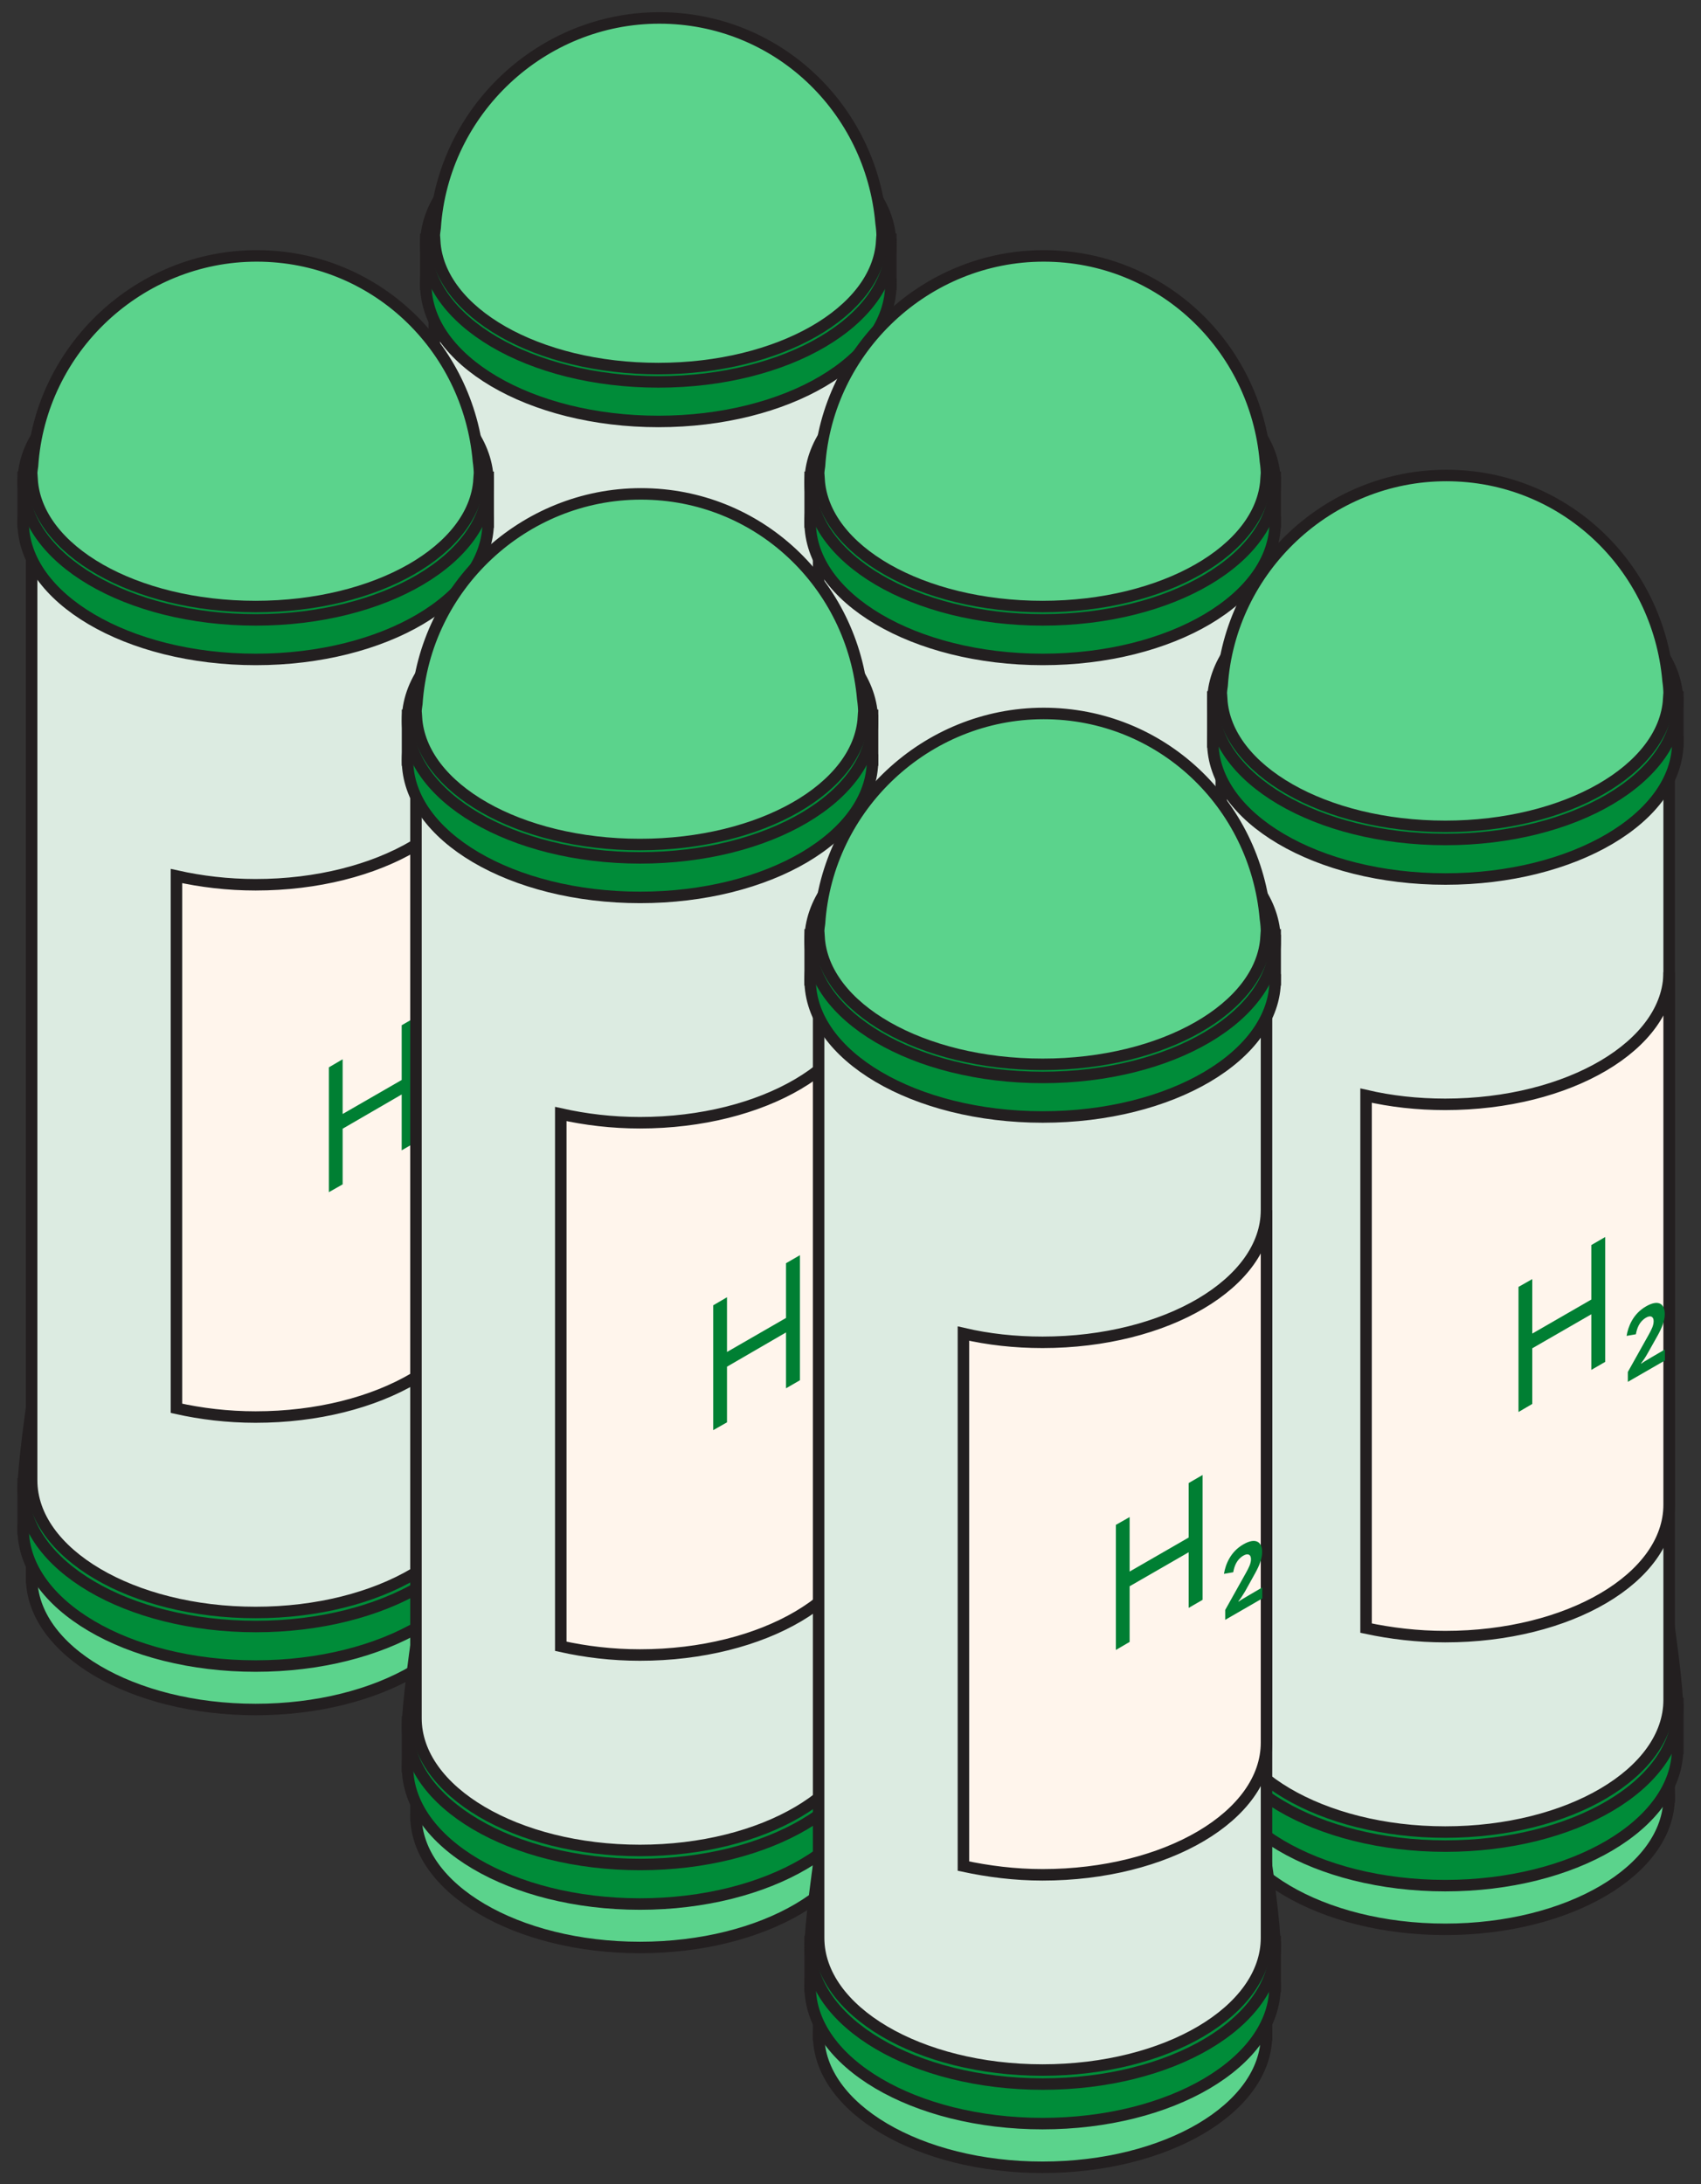
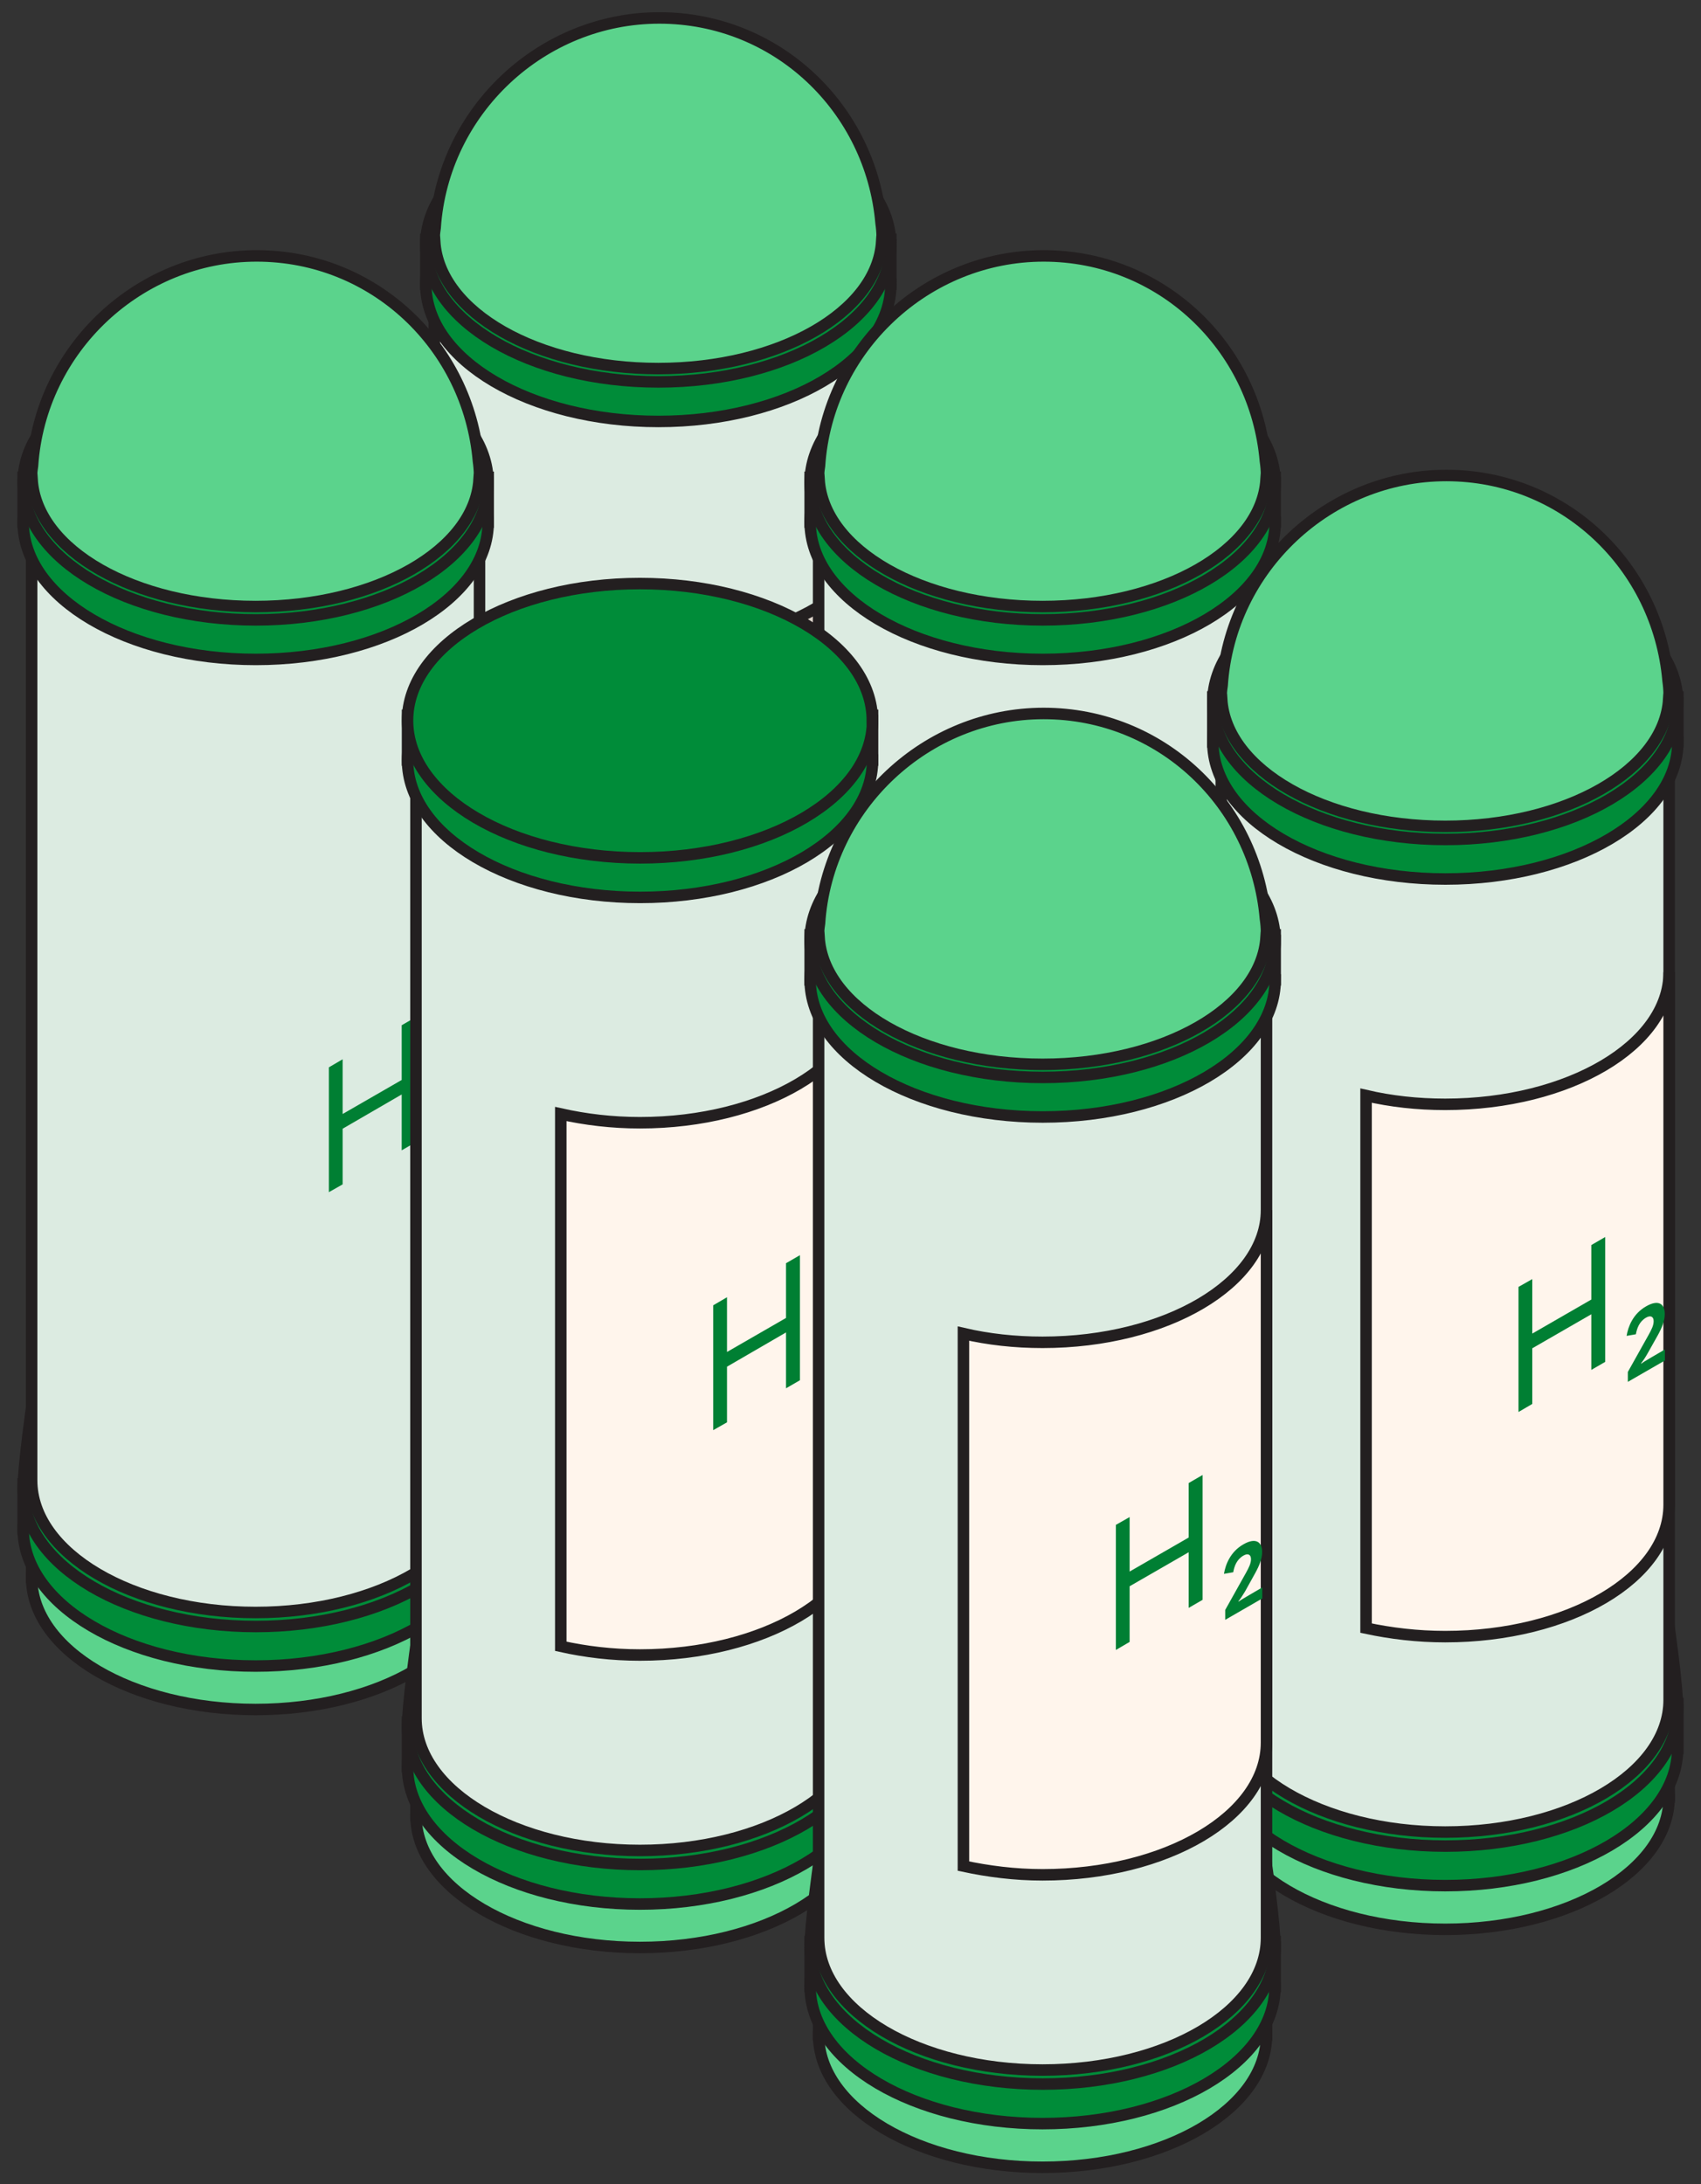
<svg xmlns="http://www.w3.org/2000/svg" width="74px" height="95px" viewBox="0 0 74 95" version="1.1">
  <rect x="0" y="0" width="74" height="95" fill="#333333" stroke="none" />
  <title>Group</title>
  <g id="Page-1" stroke="none" stroke-width="1" fill="none" fill-rule="evenodd">
    <g id="Group" transform="translate(1, 0)" fill-rule="nonzero">
      <g transform="translate(-85, -1471)" id="Path" stroke="#231F20" stroke-width="0.5">
        <path d="M103.93,1526.68 C103.27,1527.45 102.893,1528.33 102.893,1529.26 C102.893,1532.43 107.259,1535 112.635,1535 C118.011,1535 122.377,1532.44 122.377,1529.26 C122.377,1528.33 122,1527.45 121.34,1526.68 L103.93,1526.68 Z" fill="#40D3F4" />
        <polygon fill="#40D3F4" points="122.377 1526.68 102.893 1526.68 102.893 1529.26 122.377 1529.26" />
        <polygon fill="#1AABD8" points="122.755 1525.19 102.525 1525.19 102.525 1527.14 122.755 1527.14" />
        <path d="M112.635,1533.11 C118.219,1533.11 122.745,1530.44 122.745,1527.14 C122.745,1523.85 118.219,1521.17 112.635,1521.17 C107.051,1521.17 102.525,1523.85 102.525,1527.14 C102.525,1530.44 107.051,1533.11 112.635,1533.11 Z" fill="#1AABD8" />
        <path d="M122.755,1525.42 C122.755,1528.72 118.228,1531.39 112.645,1531.39 C107.061,1531.39 102.525,1528.72 102.525,1525.42 C102.525,1522.13 107.052,1493.57 112.635,1493.57 C118.218,1493.57 122.745,1522.13 122.745,1525.42 L122.755,1525.42 Z" fill="#2BBCE7" />
        <path d="M102.893,1481.29 L102.893,1525.03 C102.893,1528.2 107.259,1530.77 112.635,1530.77 C118.011,1530.77 122.377,1528.21 122.377,1525.03 L122.377,1481.29 L102.893,1481.29 Z" fill="#DCEBE1" />
        <path d="M112.635,1499.12 C111.418,1499.12 110.268,1498.99 109.193,1498.75 L109.193,1521.9 C110.268,1522.14 111.418,1522.28 112.635,1522.28 C118.02,1522.28 122.377,1519.71 122.377,1516.53 L122.377,1493.38 C122.377,1496.55 118.011,1499.12 112.635,1499.12 Z" fill="#E0D7CE" />
        <polygon fill="#1AABD8" points="122.755 1481.41 102.525 1481.41 102.525 1483.36 122.755 1483.36" />
        <path d="M122.755,1483.36 C122.755,1486.66 118.228,1489.33 112.645,1489.33 C107.061,1489.33 102.525,1486.66 102.525,1483.36 C102.525,1480.07 107.052,1477.4 112.635,1477.4 C118.218,1477.4 122.745,1480.07 122.745,1483.36 L122.755,1483.36 Z" fill="#008C39" />
        <path d="M122.755,1481.64 C122.755,1484.94 118.228,1487.61 112.645,1487.61 C107.061,1487.61 102.525,1484.94 102.525,1481.64 C102.525,1478.35 107.052,1475.68 112.635,1475.68 C118.218,1475.68 122.745,1478.35 122.745,1481.64 L122.755,1481.64 Z" fill="#008C39" />
        <path d="M122.368,1481.43 C122.368,1481.43 122.377,1481.34 122.377,1481.29 C122.377,1481.1 122.358,1480.9 122.33,1480.7 C121.896,1475.71 117.794,1471.78 112.682,1471.78 C107.57,1471.78 103.27,1475.81 102.93,1480.91 C102.911,1481.04 102.893,1481.16 102.893,1481.29 C102.893,1481.32 102.893,1481.35 102.893,1481.37 C102.893,1481.42 102.893,1481.45 102.893,1481.5 L102.911,1481.5 C103.1,1484.58 107.372,1487.03 112.635,1487.03 C117.898,1487.03 122.17,1484.57 122.358,1481.5 L122.368,1481.5 C122.368,1481.5 122.368,1481.44 122.368,1481.43 Z" fill="#5BD38C" />
      </g>
      <g transform="translate(-85, -1471)" id="Path">
        <path d="M86.413,1537.03 C85.753,1537.8 85.376,1538.68 85.376,1539.61 C85.376,1542.78 89.743,1545.35 95.118,1545.35 C100.494,1545.35 104.861,1542.79 104.861,1539.61 C104.861,1538.68 104.483,1537.8 103.823,1537.03 L86.413,1537.03 Z" stroke="#231F20" stroke-width="0.5" fill="#5BD38C" />
        <polygon stroke="#231F20" stroke-width="0.5" fill="#40D3F4" points="104.861 1537.03 85.376 1537.03 85.376 1539.61 104.861 1539.61" />
        <polygon stroke="#231F20" stroke-width="0.5" fill="#1AABD8" points="105.238 1535.54 85.008 1535.54 85.008 1537.49 105.238 1537.49" />
        <path d="M95.118,1543.46 C100.702,1543.46 105.229,1540.79 105.229,1537.49 C105.229,1534.2 100.702,1531.53 95.118,1531.53 C89.535,1531.53 85.008,1534.2 85.008,1537.49 C85.008,1540.79 89.535,1543.46 95.118,1543.46 Z" stroke="#231F20" stroke-width="0.5" fill="#008C39" />
        <path d="M105.238,1535.77 C105.238,1539.07 100.711,1541.74 95.128,1541.74 C89.545,1541.74 85.008,1539.07 85.008,1535.77 C85.008,1532.48 89.535,1503.92 95.118,1503.92 C100.702,1503.92 105.229,1532.48 105.229,1535.77 L105.238,1535.77 Z" stroke="#231F20" stroke-width="0.5" fill="#008C39" />
        <path d="M85.376,1491.64 L85.376,1535.38 C85.376,1538.55 89.743,1541.13 95.118,1541.13 C100.494,1541.13 104.861,1538.56 104.861,1535.38 L104.861,1491.64 L85.376,1491.64 Z" stroke="#231F20" stroke-width="0.5" fill="#DCEBE1" />
-         <path d="M95.118,1509.48 C93.902,1509.48 92.751,1509.34 91.676,1509.1 L91.676,1532.25 C92.751,1532.49 93.902,1532.63 95.118,1532.63 C100.504,1532.63 104.861,1530.06 104.861,1526.88 L104.861,1503.73 C104.861,1506.9 100.494,1509.48 95.118,1509.48 Z" stroke="#231F20" stroke-width="0.5" fill="#FFF5EC" />
        <path d="M104.677,1520.61 L103.064,1521.54 L103.064,1521.12 L103.965,1519.5 C104.099,1519.26 104.187,1519.09 104.187,1518.9 C104.187,1518.71 104.052,1518.64 103.85,1518.75 C103.561,1518.92 103.46,1519.22 103.413,1519.47 L103.01,1519.55 C103.077,1519.14 103.292,1518.59 103.85,1518.26 C104.382,1517.96 104.671,1518.14 104.671,1518.6 C104.671,1518.89 104.55,1519.18 104.368,1519.51 L103.924,1520.31 C103.824,1520.48 103.723,1520.64 103.642,1520.74 L103.649,1520.76 C103.736,1520.68 103.824,1520.63 104.113,1520.47 L104.677,1520.14 L104.677,1520.61 Z" fill="#007F33" />
        <polygon fill="#007F33" points="101.475 1521.03 101.475 1518.6 98.906 1520.09 98.906 1522.51 98.308 1522.85 98.308 1517.42 98.906 1517.07 98.906 1519.45 101.475 1517.97 101.475 1515.59 102.08 1515.24 102.08 1520.68" />
        <polygon stroke="#231F20" stroke-width="0.5" fill="#1AABD8" points="105.238 1491.76 85.008 1491.76 85.008 1493.71 105.238 1493.71" />
        <path d="M105.238,1493.71 C105.238,1497.01 100.711,1499.68 95.128,1499.68 C89.545,1499.68 85.008,1497.01 85.008,1493.71 C85.008,1490.42 89.535,1487.75 95.118,1487.75 C100.702,1487.75 105.229,1490.42 105.229,1493.71 L105.238,1493.71 Z" stroke="#231F20" stroke-width="0.5" fill="#008C39" />
        <path d="M105.238,1491.99 C105.238,1495.29 100.711,1497.96 95.128,1497.96 C89.545,1497.96 85.008,1495.29 85.008,1491.99 C85.008,1488.7 89.535,1486.03 95.118,1486.03 C100.702,1486.03 105.229,1488.7 105.229,1491.99 L105.238,1491.99 Z" stroke="#231F20" stroke-width="0.5" fill="#008C39" />
        <path d="M104.851,1491.78 C104.851,1491.78 104.861,1491.69 104.861,1491.64 C104.861,1491.45 104.842,1491.25 104.814,1491.05 C104.38,1486.06 100.277,1482.13 95.165,1482.13 C90.054,1482.13 85.753,1486.16 85.414,1491.26 C85.395,1491.39 85.376,1491.51 85.376,1491.64 C85.376,1491.67 85.376,1491.7 85.376,1491.72 C85.376,1491.77 85.376,1491.8 85.376,1491.85 L85.395,1491.85 C85.584,1494.93 89.856,1497.38 95.118,1497.38 C100.381,1497.38 104.653,1494.92 104.842,1491.85 L104.851,1491.85 C104.851,1491.85 104.851,1491.8 104.851,1491.78 Z" stroke="#231F20" stroke-width="0.5" fill="#5BD38C" />
      </g>
      <g transform="translate(-85, -1471)" id="Path" stroke="#231F20" stroke-width="0.5">
        <path d="M120.65,1537.03 C119.99,1537.8 119.613,1538.68 119.613,1539.61 C119.613,1542.78 123.979,1545.35 129.355,1545.35 C134.731,1545.35 139.098,1542.79 139.098,1539.61 C139.098,1538.68 138.72,1537.8 138.06,1537.03 L120.65,1537.03 Z" fill="#40D3F4" />
        <polygon fill="#40D3F4" points="139.098 1537.03 119.613 1537.03 119.613 1539.61 139.098 1539.61" />
        <polygon fill="#1AABD8" points="139.475 1535.54 119.245 1535.54 119.245 1537.49 139.475 1537.49" />
        <path d="M129.355,1543.46 C134.939,1543.46 139.466,1540.79 139.466,1537.49 C139.466,1534.2 134.939,1531.53 129.355,1531.53 C123.772,1531.53 119.245,1534.2 119.245,1537.49 C119.245,1540.79 123.772,1543.46 129.355,1543.46 Z" fill="#1AABD8" />
        <path d="M139.475,1535.77 C139.475,1539.07 134.948,1541.74 129.365,1541.74 C123.781,1541.74 119.245,1539.07 119.245,1535.77 C119.245,1532.48 123.772,1503.92 129.355,1503.92 C134.939,1503.92 139.466,1532.48 139.466,1535.77 L139.475,1535.77 Z" fill="#2BBCE7" />
        <path d="M119.613,1491.64 L119.613,1535.38 C119.613,1538.55 123.979,1541.13 129.355,1541.13 C134.731,1541.13 139.098,1538.56 139.098,1535.38 L139.098,1491.64 L119.613,1491.64 Z" fill="#DCEBE1" />
        <path d="M129.355,1509.48 C128.139,1509.48 126.988,1509.34 125.913,1509.1 L125.913,1532.25 C126.988,1532.49 128.139,1532.63 129.355,1532.63 C134.74,1532.63 139.098,1530.06 139.098,1526.88 L139.098,1503.73 C139.098,1506.9 134.731,1509.48 129.355,1509.48 Z" fill="#E0D7CE" />
        <polygon fill="#1AABD8" points="139.475 1491.76 119.245 1491.76 119.245 1493.71 139.475 1493.71" />
        <path d="M139.475,1493.71 C139.475,1497.01 134.948,1499.68 129.365,1499.68 C123.781,1499.68 119.245,1497.01 119.245,1493.71 C119.245,1490.42 123.772,1487.75 129.355,1487.75 C134.939,1487.75 139.466,1490.42 139.466,1493.71 L139.475,1493.71 Z" fill="#008C39" />
        <path d="M139.475,1491.99 C139.475,1495.29 134.948,1497.96 129.365,1497.96 C123.781,1497.96 119.245,1495.29 119.245,1491.99 C119.245,1488.7 123.772,1486.03 129.355,1486.03 C134.939,1486.03 139.466,1488.7 139.466,1491.99 L139.475,1491.99 Z" fill="#008C39" />
        <path d="M139.088,1491.78 C139.088,1491.78 139.098,1491.69 139.098,1491.64 C139.098,1491.45 139.079,1491.25 139.05,1491.05 C138.617,1486.06 134.514,1482.13 129.402,1482.13 C124.291,1482.13 119.99,1486.16 119.651,1491.26 C119.632,1491.39 119.613,1491.51 119.613,1491.64 C119.613,1491.67 119.613,1491.7 119.613,1491.72 C119.613,1491.77 119.613,1491.8 119.613,1491.85 L119.632,1491.85 C119.82,1494.93 124.093,1497.38 129.355,1497.38 C134.618,1497.38 138.89,1494.92 139.079,1491.85 L139.088,1491.85 C139.088,1491.85 139.088,1491.8 139.088,1491.78 Z" fill="#5BD38C" />
      </g>
      <g transform="translate(-85, -1471)" id="Path">
        <path d="M103.134,1547.38 C102.474,1548.15 102.096,1549.03 102.096,1549.96 C102.096,1553.13 106.463,1555.7 111.839,1555.7 C117.215,1555.7 121.581,1553.14 121.581,1549.96 C121.581,1549.03 121.204,1548.15 120.544,1547.38 L103.134,1547.38 Z" stroke="#231F20" stroke-width="0.5" fill="#5BD38C" />
        <polygon stroke="#231F20" stroke-width="0.5" fill="#40D3F4" points="121.581 1547.38 102.096 1547.38 102.096 1549.96 121.581 1549.96" />
        <polygon stroke="#231F20" stroke-width="0.5" fill="#1AABD8" points="121.959 1545.89 101.729 1545.89 101.729 1547.84 121.959 1547.84" />
        <path d="M111.839,1553.81 C117.423,1553.81 121.949,1551.14 121.949,1547.84 C121.949,1544.55 117.423,1541.88 111.839,1541.88 C106.255,1541.88 101.729,1544.55 101.729,1547.84 C101.729,1551.14 106.255,1553.81 111.839,1553.81 Z" stroke="#231F20" stroke-width="0.5" fill="#008C39" />
        <path d="M121.959,1546.12 C121.959,1549.42 117.432,1552.09 111.848,1552.09 C106.265,1552.09 101.729,1549.42 101.729,1546.12 C101.729,1542.83 106.256,1514.28 111.839,1514.28 C117.422,1514.28 121.949,1542.83 121.949,1546.12 L121.959,1546.12 Z" stroke="#231F20" stroke-width="0.5" fill="#008C39" />
        <path d="M102.096,1502 L102.096,1545.73 C102.096,1548.9 106.463,1551.48 111.839,1551.48 C117.215,1551.48 121.581,1548.91 121.581,1545.73 L121.581,1502 L102.096,1502 Z" stroke="#231F20" stroke-width="0.5" fill="#DCEBE1" />
        <path d="M111.839,1519.83 C110.622,1519.83 109.472,1519.69 108.396,1519.45 L108.396,1542.6 C109.472,1542.84 110.622,1542.98 111.839,1542.98 C117.224,1542.98 121.581,1540.41 121.581,1537.23 L121.581,1514.08 C121.581,1517.25 117.215,1519.83 111.839,1519.83 Z" stroke="#231F20" stroke-width="0.5" fill="#FFF5EC" />
        <path d="M121.398,1530.96 L119.784,1531.9 L119.784,1531.47 L120.685,1529.85 C120.82,1529.61 120.907,1529.44 120.907,1529.25 C120.907,1529.06 120.773,1528.99 120.571,1529.1 C120.282,1529.27 120.181,1529.57 120.134,1529.82 L119.73,1529.9 C119.798,1529.49 120.013,1528.94 120.571,1528.61 C121.102,1528.31 121.391,1528.49 121.391,1528.95 C121.391,1529.24 121.27,1529.53 121.089,1529.86 L120.645,1530.66 C120.544,1530.84 120.443,1530.99 120.362,1531.09 L120.369,1531.11 C120.457,1531.03 120.544,1530.98 120.833,1530.82 L121.398,1530.49 L121.398,1530.96 Z" fill="#007F33" />
        <polygon fill="#007F33" points="118.195 1531.38 118.195 1528.95 115.627 1530.44 115.627 1532.86 115.028 1533.2 115.028 1527.77 115.627 1527.42 115.627 1529.8 118.195 1528.32 118.195 1525.94 118.8 1525.59 118.8 1531.03" />
        <polygon stroke="#231F20" stroke-width="0.5" fill="#1AABD8" points="121.959 1502.11 101.729 1502.11 101.729 1504.06 121.959 1504.06" />
        <path d="M121.959,1504.06 C121.959,1507.36 117.432,1510.03 111.848,1510.03 C106.265,1510.03 101.729,1507.36 101.729,1504.06 C101.729,1500.77 106.256,1498.1 111.839,1498.1 C117.422,1498.1 121.949,1500.77 121.949,1504.06 L121.959,1504.06 Z" stroke="#231F20" stroke-width="0.5" fill="#008C39" />
        <path d="M121.959,1502.34 C121.959,1505.64 117.432,1508.31 111.848,1508.31 C106.265,1508.31 101.729,1505.64 101.729,1502.34 C101.729,1499.05 106.256,1496.38 111.839,1496.38 C117.422,1496.38 121.949,1499.05 121.949,1502.34 L121.959,1502.34 Z" stroke="#231F20" stroke-width="0.5" fill="#008C39" />
-         <path d="M121.572,1502.13 C121.572,1502.13 121.581,1502.04 121.581,1501.99 C121.581,1501.8 121.562,1501.6 121.534,1501.4 C121.1,1496.41 116.998,1492.48 111.886,1492.48 C106.774,1492.48 102.474,1496.51 102.134,1501.61 C102.115,1501.74 102.096,1501.86 102.096,1501.99 C102.096,1502.02 102.096,1502.05 102.096,1502.07 C102.096,1502.12 102.096,1502.16 102.096,1502.2 L102.115,1502.2 C102.304,1505.28 106.576,1507.73 111.839,1507.73 C117.101,1507.73 121.374,1505.27 121.562,1502.2 L121.572,1502.2 C121.572,1502.2 121.572,1502.15 121.572,1502.13 Z" stroke="#231F20" stroke-width="0.5" fill="#5BD38C" />
      </g>
      <g transform="translate(-85, -1471)" id="Path">
        <path d="M138.167,1546.58 C137.507,1547.36 137.129,1548.24 137.129,1549.16 C137.129,1552.33 141.496,1554.91 146.872,1554.91 C152.248,1554.91 156.614,1552.34 156.614,1549.16 C156.614,1548.24 156.237,1547.36 155.577,1546.58 L138.167,1546.58 Z" stroke="#231F20" stroke-width="0.5" fill="#5BD38C" />
        <polygon stroke="#231F20" stroke-width="0.5" fill="#40D3F4" points="156.614 1546.58 137.129 1546.58 137.129 1549.16 156.614 1549.16" />
        <polygon stroke="#231F20" stroke-width="0.5" fill="#1AABD8" points="156.992 1545.09 136.762 1545.09 136.762 1547.05 156.992 1547.05" />
        <path d="M146.872,1553.01 C152.456,1553.01 156.982,1550.34 156.982,1547.05 C156.982,1543.75 152.456,1541.08 146.872,1541.08 C141.288,1541.08 136.762,1543.75 136.762,1547.05 C136.762,1550.34 141.288,1553.01 146.872,1553.01 Z" stroke="#231F20" stroke-width="0.5" fill="#008C39" />
        <path d="M156.992,1545.33 C156.992,1548.62 152.465,1551.29 146.881,1551.29 C141.298,1551.29 136.762,1548.62 136.762,1545.33 C136.762,1542.03 141.289,1513.48 146.872,1513.48 C152.455,1513.48 156.982,1542.03 156.982,1545.33 L156.992,1545.33 Z" stroke="#231F20" stroke-width="0.5" fill="#008C39" />
        <path d="M137.129,1501.2 L137.129,1544.93 C137.129,1548.1 141.496,1550.68 146.872,1550.68 C152.248,1550.68 156.614,1548.11 156.614,1544.93 L156.614,1501.2 L137.129,1501.2 Z" stroke="#231F20" stroke-width="0.5" fill="#DCEBE1" />
        <path d="M146.872,1519.03 C145.655,1519.03 144.505,1518.9 143.429,1518.65 L143.429,1541.81 C144.505,1542.04 145.655,1542.18 146.872,1542.18 C152.257,1542.18 156.614,1539.62 156.614,1536.44 L156.614,1513.28 C156.614,1516.45 152.248,1519.03 146.872,1519.03 Z" stroke="#231F20" stroke-width="0.5" fill="#FFF5EC" />
        <polygon stroke="#231F20" stroke-width="0.5" fill="#1AABD8" points="156.992 1501.31 136.762 1501.31 136.762 1503.27 156.992 1503.27" />
        <path d="M156.992,1503.27 C156.992,1506.56 152.465,1509.23 146.881,1509.23 C141.298,1509.23 136.762,1506.56 136.762,1503.27 C136.762,1499.97 141.289,1497.3 146.872,1497.3 C152.455,1497.3 156.982,1499.97 156.982,1503.27 L156.992,1503.27 Z" stroke="#231F20" stroke-width="0.5" fill="#008C39" />
        <path d="M156.992,1501.55 C156.992,1504.84 152.465,1507.51 146.881,1507.51 C141.298,1507.51 136.762,1504.84 136.762,1501.55 C136.762,1498.25 141.289,1495.58 146.872,1495.58 C152.455,1495.58 156.982,1498.25 156.982,1501.55 L156.992,1501.55 Z" stroke="#231F20" stroke-width="0.5" fill="#008C39" />
        <path d="M156.605,1501.33 C156.605,1501.33 156.614,1501.25 156.614,1501.2 C156.614,1501 156.595,1500.8 156.567,1500.6 C156.133,1495.61 152.031,1491.68 146.919,1491.68 C141.807,1491.68 137.507,1495.71 137.167,1500.81 C137.148,1500.94 137.129,1501.07 137.129,1501.2 C137.129,1501.23 137.129,1501.26 137.129,1501.27 C137.129,1501.32 137.129,1501.36 137.129,1501.41 L137.148,1501.41 C137.337,1504.48 141.609,1506.94 146.872,1506.94 C152.134,1506.94 156.407,1504.47 156.595,1501.41 L156.605,1501.41 C156.605,1501.41 156.605,1501.35 156.605,1501.33 Z" stroke="#231F20" stroke-width="0.5" fill="#5BD38C" />
        <path d="M156.431,1530.17 L154.817,1531.1 L154.817,1530.67 L155.718,1529.06 C155.853,1528.82 155.94,1528.64 155.94,1528.46 C155.94,1528.26 155.806,1528.19 155.604,1528.31 C155.315,1528.48 155.214,1528.77 155.167,1529.03 L154.763,1529.1 C154.831,1528.69 155.046,1528.14 155.604,1527.82 C156.135,1527.51 156.424,1527.69 156.424,1528.15 C156.424,1528.44 156.303,1528.74 156.122,1529.07 L155.678,1529.86 C155.577,1530.04 155.476,1530.19 155.395,1530.29 L155.402,1530.31 C155.49,1530.24 155.577,1530.19 155.866,1530.02 L156.431,1529.69 L156.431,1530.17 Z" fill="#007F33" />
        <polygon fill="#007F33" points="153.228 1530.58 153.228 1528.16 150.66 1529.64 150.66 1532.06 150.061 1532.41 150.061 1526.97 150.66 1526.63 150.66 1529 153.228 1527.52 153.228 1525.15 153.833 1524.8 153.833 1530.23" />
      </g>
      <g transform="translate(-85, -1471)" id="Path">
        <path d="M120.65,1556.93 C119.99,1557.71 119.613,1558.59 119.613,1559.51 C119.613,1562.68 123.979,1565.26 129.355,1565.26 C134.731,1565.26 139.098,1562.69 139.098,1559.51 C139.098,1558.59 138.72,1557.71 138.06,1556.93 L120.65,1556.93 Z" stroke="#231F20" stroke-width="0.5" fill="#5BD38C" />
        <polygon stroke="#231F20" stroke-width="0.5" fill="#40D3F4" points="139.098 1556.93 119.613 1556.93 119.613 1559.51 139.098 1559.51" />
        <polygon stroke="#231F20" stroke-width="0.5" fill="#1AABD8" points="139.475 1555.44 119.245 1555.44 119.245 1557.4 139.475 1557.4" />
        <path d="M129.355,1563.36 C134.939,1563.36 139.466,1560.69 139.466,1557.4 C139.466,1554.1 134.939,1551.43 129.355,1551.43 C123.772,1551.43 119.245,1554.1 119.245,1557.4 C119.245,1560.69 123.772,1563.36 129.355,1563.36 Z" stroke="#231F20" stroke-width="0.5" fill="#008C39" />
        <path d="M139.475,1555.68 C139.475,1558.97 134.948,1561.64 129.365,1561.64 C123.781,1561.64 119.245,1558.97 119.245,1555.68 C119.245,1552.38 123.772,1523.83 129.355,1523.83 C134.939,1523.83 139.466,1552.38 139.466,1555.68 L139.475,1555.68 Z" stroke="#231F20" stroke-width="0.5" fill="#008C39" />
        <path d="M119.613,1511.55 L119.613,1555.28 C119.613,1558.45 123.979,1561.03 129.355,1561.03 C134.731,1561.03 139.098,1558.46 139.098,1555.28 L139.098,1511.55 L119.613,1511.55 Z" stroke="#231F20" stroke-width="0.5" fill="#DCEBE1" />
        <path d="M129.355,1529.38 C128.139,1529.38 126.988,1529.25 125.913,1529 L125.913,1552.16 C126.988,1552.39 128.139,1552.54 129.355,1552.54 C134.74,1552.54 139.098,1549.97 139.098,1546.79 L139.098,1523.63 C139.098,1526.8 134.731,1529.38 129.355,1529.38 Z" stroke="#231F20" stroke-width="0.5" fill="#FFF5EC" />
        <path d="M138.914,1540.52 L137.301,1541.45 L137.301,1541.02 L138.202,1539.41 C138.336,1539.17 138.423,1538.99 138.423,1538.81 C138.423,1538.61 138.289,1538.54 138.087,1538.66 C137.798,1538.83 137.697,1539.12 137.65,1539.38 L137.247,1539.45 C137.314,1539.04 137.529,1538.49 138.087,1538.17 C138.618,1537.86 138.908,1538.05 138.908,1538.5 C138.908,1538.79 138.787,1539.09 138.605,1539.42 L138.161,1540.22 C138.06,1540.39 137.96,1540.54 137.879,1540.64 L137.886,1540.66 C137.973,1540.59 138.06,1540.54 138.35,1540.37 L138.914,1540.04 L138.914,1540.52 Z" fill="#007F33" />
        <polygon fill="#007F33" points="135.712 1540.93 135.712 1538.51 133.143 1539.99 133.143 1542.41 132.545 1542.76 132.545 1537.32 133.143 1536.98 133.143 1539.35 135.712 1537.87 135.712 1535.5 136.317 1535.15 136.317 1540.58" />
        <polygon stroke="#231F20" stroke-width="0.5" fill="#1AABD8" points="139.475 1511.66 119.245 1511.66 119.245 1513.62 139.475 1513.62" />
        <path d="M139.475,1513.62 C139.475,1516.91 134.948,1519.58 129.365,1519.58 C123.781,1519.58 119.245,1516.91 119.245,1513.62 C119.245,1510.32 123.772,1507.65 129.355,1507.65 C134.939,1507.65 139.466,1510.32 139.466,1513.62 L139.475,1513.62 Z" stroke="#231F20" stroke-width="0.5" fill="#008C39" />
        <path d="M139.475,1511.9 C139.475,1515.19 134.948,1517.86 129.365,1517.86 C123.781,1517.86 119.245,1515.19 119.245,1511.9 C119.245,1508.6 123.772,1505.93 129.355,1505.93 C134.939,1505.93 139.466,1508.6 139.466,1511.9 L139.475,1511.9 Z" stroke="#231F20" stroke-width="0.5" fill="#008C39" />
        <path d="M139.088,1511.68 C139.088,1511.68 139.098,1511.6 139.098,1511.55 C139.098,1511.35 139.079,1511.15 139.05,1510.95 C138.617,1505.96 134.514,1502.03 129.402,1502.03 C124.291,1502.03 119.99,1506.07 119.651,1511.16 C119.632,1511.29 119.613,1511.42 119.613,1511.55 C119.613,1511.58 119.613,1511.61 119.613,1511.63 C119.613,1511.67 119.613,1511.71 119.613,1511.76 L119.632,1511.76 C119.82,1514.83 124.093,1517.29 129.355,1517.29 C134.618,1517.29 138.89,1514.82 139.079,1511.76 L139.088,1511.76 C139.088,1511.76 139.088,1511.7 139.088,1511.68 Z" stroke="#231F20" stroke-width="0.5" fill="#5BD38C" />
      </g>
    </g>
  </g>
</svg>